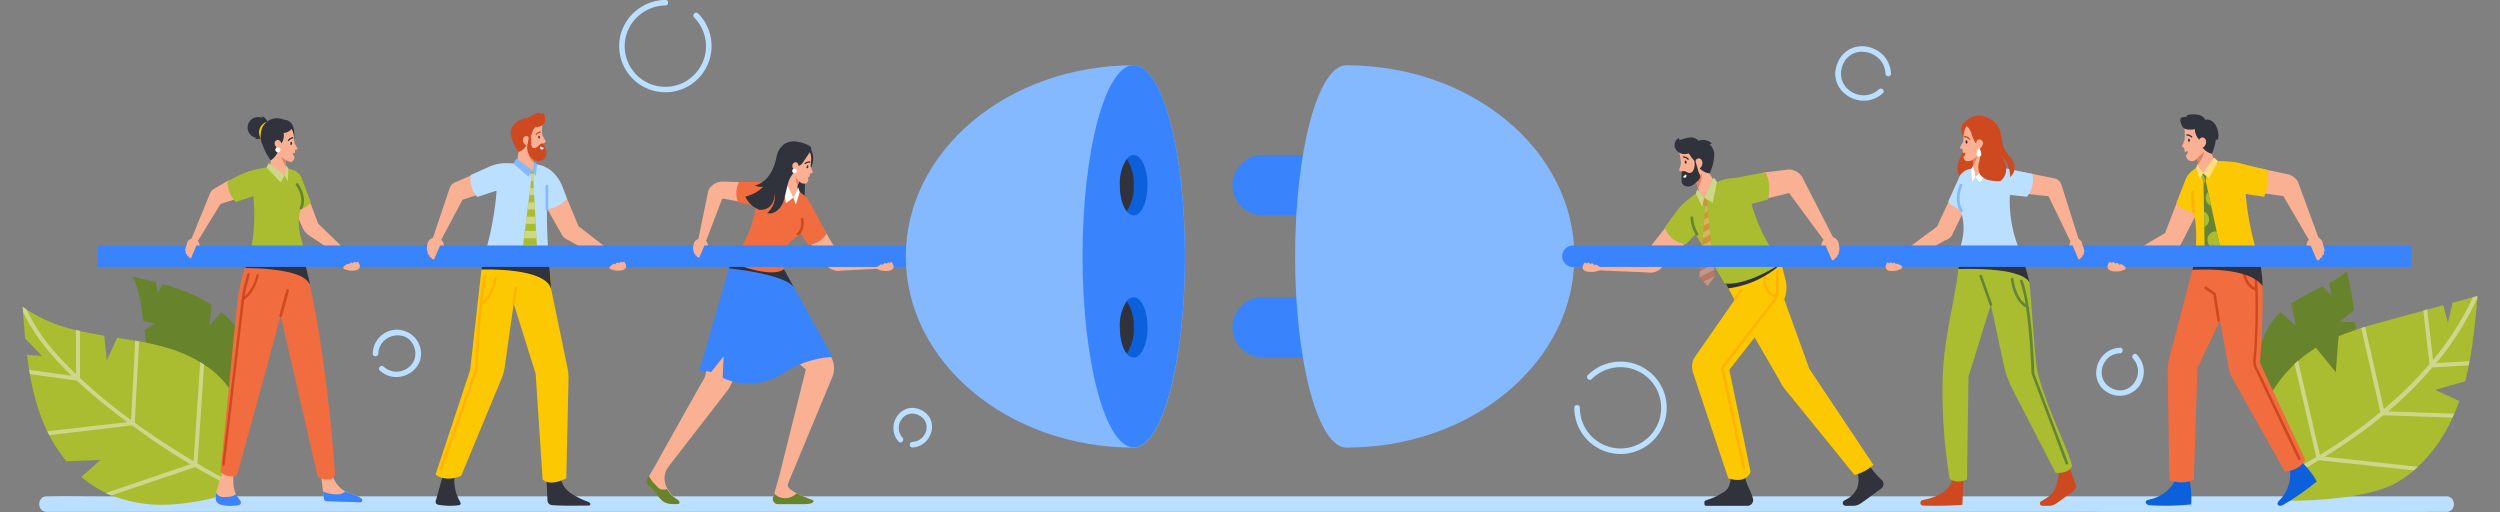
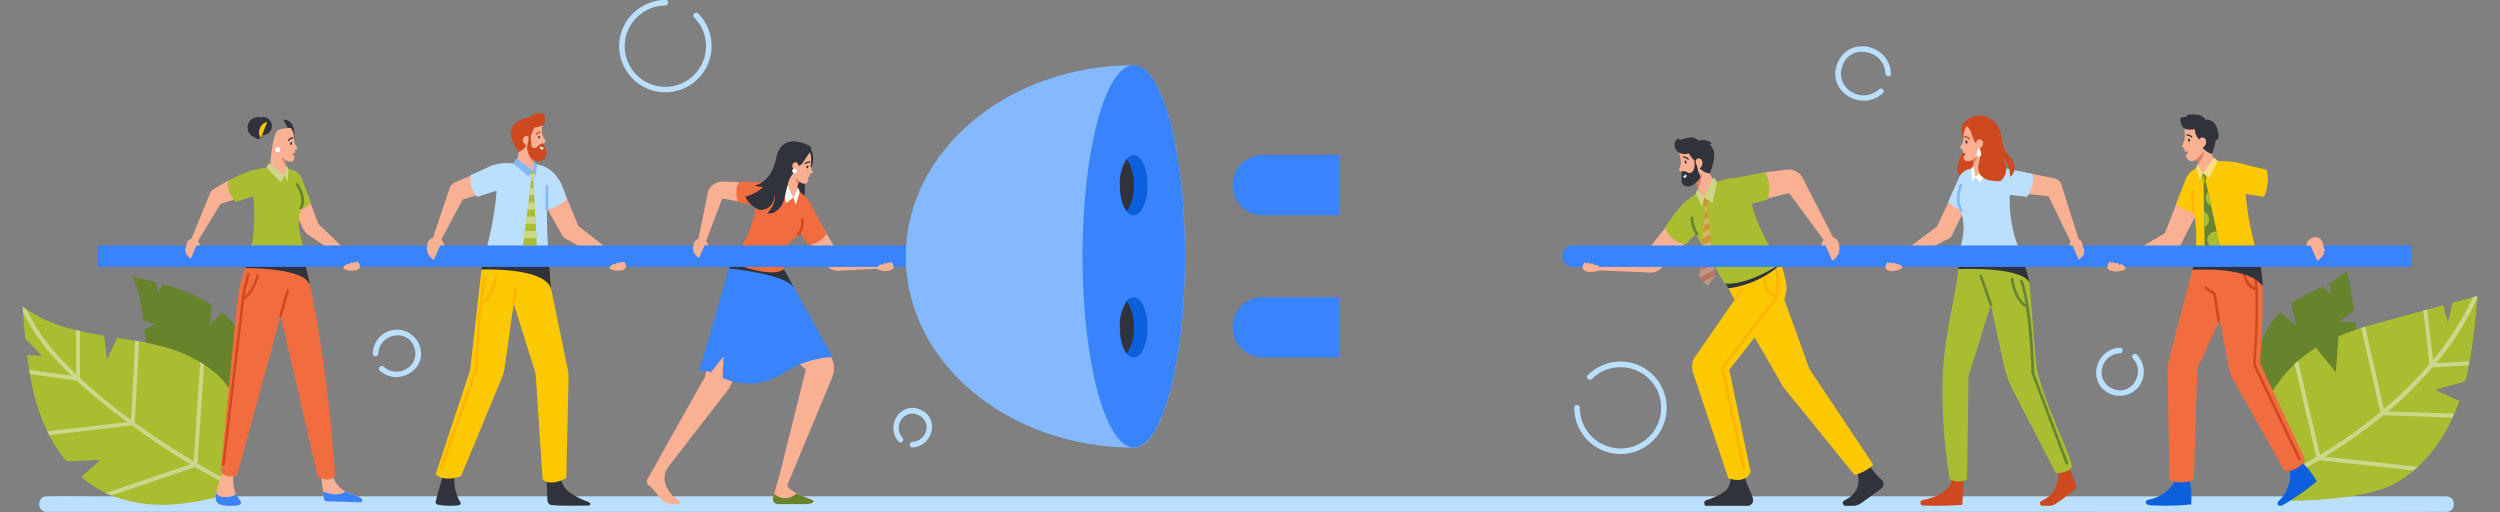
<svg xmlns="http://www.w3.org/2000/svg" id="Layer_1" data-name="Layer 1" viewBox="0 0 643.44 131.78">
  <rect x="0" y="0" width="643.44" height="131.78" fill="#808080" stroke="none" />
  <defs>
    <style>.cls-1{fill:#658436;}.cls-2{fill:#f16c3f;}.cls-3{fill:#aabc30;}.cls-4{fill:#bbdfff;}.cls-5{fill:#67832c;}.cls-6{fill:#ccd78c;}.cls-7{fill:#0c60dc;}.cls-8{fill:#cf4920;}.cls-9{fill:#30323c;}.cls-10{fill:#ffb304;}.cls-11{fill:#fab093;}.cls-12{fill:#e08162;}.cls-13{fill:#fbc802;}.cls-14{clip-path:url(#clip-path);}.cls-15{fill:#ffde82;}.cls-16{fill:#84b9ff;}.cls-17{fill:#fff;}.cls-18{opacity:0.5;}.cls-19{clip-path:url(#clip-path-2);}.cls-20{fill:#3983fd;}.cls-21{clip-path:url(#clip-path-3);}</style>
    <clipPath id="clip-path">
      <polygon class="cls-1" points="566.27 45.09 567.13 46.59 567.42 63.72 569.35 66.06 571.37 63.53 567.7 46.59 567.98 44.58 566.96 44.58 566.27 45.09" />
    </clipPath>
    <clipPath id="clip-path-2">
      <polygon class="cls-2" points="437.87 51.7 438.93 53.3 437.35 71.32 439.48 73.58 441.4 71.05 439.4 53.15 439.52 50.9 438.63 50.9 437.87 51.7" />
    </clipPath>
    <clipPath id="clip-path-3">
      <polygon class="cls-3" points="135.83 43.77 136.81 45.67 134.55 63.68 136.61 65.95 138.2 63.6 137.23 45.63 137.58 44.09 136.96 43.77 135.83 43.77" />
    </clipPath>
  </defs>
  <path class="cls-4" d="M629.68,131.74c-.18,0-.37,0-.55,0-4.2.1-100.19,0-104.39,0H12c-2.54,0-2.54-4,0-4h.55c4.2-.1,8.43,0,12.63,0H629.68C632.22,127.79,632.21,131.74,629.68,131.74Z" />
  <path class="cls-5" d="M605.89,79.86l-3.79,2.91,4.11.18a28.53,28.53,0,0,1-1.5,12.38,22,22,0,0,1-19.29,13.75c.31-2.07-.89-4.32-1.89-6.16a18.92,18.92,0,0,1,3.4-22.57l4,3.51-1.22-5.75a71.62,71.62,0,0,1,8.15-4.4L600,76.12l-.47-3.3a25,25,0,0,0,4.46-3A98.83,98.83,0,0,1,605.89,79.86Z" />
  <path class="cls-3" d="M637.62,76.28c0,.18,0,.37,0,.56-.51,5.44-1,10.84-2,16.14-.06.36-.13.71-.21,1.06-.26,1.37-.57,2.73-.92,4.09l-7.72,2.22,6.19,2.86h0c-.38,1.09-.8,2.18-1.27,3.26-.15.34-.3.69-.46,1a39.92,39.92,0,0,1-8.88,12.65c-.35.33-.7.63-1.06.94a29.68,29.68,0,0,1-4.6,3.23c-6.46,3.65-19.75,4.59-27.27,4.58l2-7.32-.48-.92-8.25-15.78.39-.85a35,35,0,0,1,7.51-10.32c.29-.28.59-.55.89-.81a32.52,32.52,0,0,1,3.09-2.38c.49-.34,1-.65,1.49-1l5.12,6.32.7-9.25c1.91-.8,3.87-1.5,5.86-2.13l1-.31c1.22-.37,2.44-.72,3.65-1.06l3.07-.85,8.26-2.24,1-.28,4.12-1.12,1.19,4.47,1.2-5.11,5.27-1.43Z" />
  <path class="cls-6" d="M629,91c-.64.83-1.3,1.65-2,2.45l8.53-.47c-.06.36-.13.71-.21,1.06l-9.25.51a100.51,100.51,0,0,1-11.45,11.34l17,.59c-.15.34-.3.69-.46,1l-17.73-.61a132.23,132.23,0,0,1-15.09,10.68l2.73.29,21.21,2.29c-.35.33-.7.63-1.06.94l-24.36-2.63c-1,.63-2.11,1.25-3.19,1.86-.75.42-1.51.85-2.27,1.26l-.48-.92c1.76-1,3.51-2,5.23-3q-1.71-7.35-3.41-14.69c-.72-3.09-1.44-6.2-2.17-9.29.29-.28.59-.55.89-.81l2.28,9.79c1.12,4.81,2.24,9.63,3.36,14.43a132.68,132.68,0,0,0,15.54-11q-1.75-7.72-3.52-15.45c-.46-2.07-.93-4.13-1.4-6.2l1-.31c.39,1.72.79,3.44,1.17,5.17q1.85,8,3.65,16a97.37,97.37,0,0,0,11.75-11.58l-1.59-13.78,1-.28c.49,4.32,1,8.64,1.5,13a74.67,74.67,0,0,0,10.28-16.15l1.1-.3c0,.18,0,.37,0,.56A73.28,73.28,0,0,1,629,91Z" />
  <path class="cls-7" d="M563.47,123.23a12.82,12.82,0,0,1-3.35-.53c-.77,2.92-3.87,5.27-6.84,5.84-.38.08-.84.18-1,.55a.7.7,0,0,0,.35.74,1.91,1.91,0,0,0,.85.21,63.29,63.29,0,0,0,10.48-.22A23.2,23.2,0,0,0,563.47,123.23Z" />
  <path class="cls-7" d="M592.18,118.68a12.79,12.79,0,0,1-3.08,1.42c1,2.86-.27,6.54-2.42,8.67-.27.27-.59.62-.48,1a.7.7,0,0,0,.7.42,2,2,0,0,0,.82-.3,63.84,63.84,0,0,0,8.57-6A22.83,22.83,0,0,0,592.18,118.68Z" />
  <path class="cls-2" d="M593.32,118.39a6.08,6.08,0,0,1-5.3,2.9L574.8,97.78a8.14,8.14,0,0,1-1-2.18l-4.9-26.25-2.85-2.1-.16-.58v0l-.36-1.26h15.36a4.36,4.36,0,0,1,.56,1.26l.06.19a32.06,32.06,0,0,1,.79,6.84c.29,8.35-.64,19.69-.64,19.69Z" />
  <path class="cls-2" d="M574.33,76.24l-8.77,18.52-.92,28.79a8.56,8.56,0,0,1-6.3,0l-.43-27.74a14.46,14.46,0,0,1,.5-4l5.87-22.4.72-2.78,0-.14.14-.51.71.65,0,0,.91.83,2,1.88Z" />
  <path class="cls-8" d="M592.08,117.86,581,94.73a3.59,3.59,0,0,1-.42-2.06,153.47,153.47,0,0,0,.5-18.07s0,0,0,0a.36.36,0,0,0,0-.18,63.14,63.14,0,0,0-.61-6.3.36.36,0,0,0-.4-.29.35.35,0,0,0-.29.4A56.46,56.46,0,0,1,580.4,74c-.83-.36-2.53-1.55-2.59-5.2a.34.34,0,0,0-.34-.34h0a.35.35,0,0,0-.34.35c.07,4.51,2.46,5.67,3.32,6a156.15,156.15,0,0,1-.5,17.82,4.19,4.19,0,0,0,.49,2.46l11,23.12a.33.33,0,0,0,.31.18.32.32,0,0,0,.16,0A.34.34,0,0,0,592.08,117.86Z" />
  <path class="cls-9" d="M582.33,73.67c-2.16-3.33-8.84-4.15-13.44-4.29-.83,0-1.59,0-2.25,0-1.44,0-2.36.07-2.36.07l.72-2.78,0-.14.14-.51.38-.61h15.36a4.36,4.36,0,0,1,.56,1.26l.06.19A32.06,32.06,0,0,1,582.33,73.67Z" />
  <path class="cls-8" d="M570.31,75.5l-2.43-1.7a.34.34,0,0,0-.48.09.35.35,0,0,0,.08.48l2.19,1.53,1,6.58a.35.35,0,0,0,.34.3h.05a.37.37,0,0,0,.3-.4Z" />
  <polygon class="cls-10" points="565.51 42.27 569.88 40.59 566.96 44.58 565.51 42.27" />
  <path class="cls-11" d="M565.27,39.45l.12.67.54,2.82h0l.31,1.64,4.45-1.47-1.42-3.51C568.78,36.66,565.27,39.45,565.27,39.45Z" />
  <path class="cls-12" d="M565.39,40.12l.4,2.12h0a8.6,8.6,0,0,0,1.57-3.37Z" />
  <path class="cls-11" d="M569.55,33.18a10.88,10.88,0,0,1-1.51,5c-.12.21-.34.33-.48.54h0L565.28,41a1.5,1.5,0,0,1-1.23.47,1.46,1.46,0,0,1-1-.44,2.48,2.48,0,0,1-.51-1,1.5,1.5,0,0,0,.53-.8c0-.11,0-.26-.05-.32a.2.2,0,0,0-.21,0,1.22,1.22,0,0,0-.19.12,1.83,1.83,0,0,1-.28.14L562.12,38l-.36-.11a.26.26,0,0,1-.15-.33l.65-1.54h0a15.14,15.14,0,0,0,0-2.63c0-.07,0-.13,0-.21a1.17,1.17,0,0,1,0-.76.53.53,0,0,1,1,.29A12.39,12.39,0,0,1,569.55,33.18Z" />
  <path class="cls-9" d="M570.87,35.75c0,.15-.14.32-.29.29a.29.29,0,0,1-.18-.18l-.07-.12a14.11,14.11,0,0,1-1,3.73l0,.05a.22.22,0,0,1,0,.07A4.22,4.22,0,0,1,566.92,38a1.64,1.64,0,0,0,.85-1.74,1.13,1.13,0,0,0-.38-.69.87.87,0,0,0-.78-.15.88.88,0,0,0-.58.55s0,0,0,0a4.36,4.36,0,0,1-1.16-2.78,4.58,4.58,0,0,1-.54.16l-.2,0-.15,0-.17,0-.33,0c-1.9.07-2.09-1.44-2.32-2.35a.66.66,0,0,1,.53-.81l.39-.06.77-.15a.19.19,0,0,1,0-.1.27.27,0,0,1,.16-.26.8.8,0,0,1,.31-.09,7.38,7.38,0,0,1,2.39,0,2.58,2.58,0,0,1,1.9,1.31,2.1,2.1,0,0,1,1.64.31,3.12,3.12,0,0,1,1.13,1.28,6.27,6.27,0,0,1,.52,1.64A3.71,3.71,0,0,1,570.87,35.75Z" />
  <path class="cls-9" d="M563.14,36.11c0,.23.14.41.27.4s.23-.2.22-.43-.14-.41-.27-.4S563.13,35.88,563.14,36.11Z" />
  <path class="cls-9" d="M562.88,34.56a2,2,0,0,1,1.32.56c.17.16-.09.39-.25.24a1.6,1.6,0,0,0-1.09-.45c-.23,0-.2-.35,0-.35Z" />
  <path class="cls-11" d="M566.27,53.17l-5.06,9.91s0,0,0,0a3.76,3.76,0,0,1-1.41,1l-12.54,4.46-1.62-1.76,11.56-6.76,4.38-11.25Z" />
-   <path class="cls-11" d="M596.85,61.53l-2.32.67-6.86-11.76-6.77-.9a28.56,28.56,0,0,0,.7-3.43,10.81,10.81,0,0,0,.09-2.78l7.18,1.54a4,4,0,0,1,2.57,1.92Z" />
  <path class="cls-13" d="M566.34,42.54l0,12.45c-4.61-.47-6.22-2.56-6.22-2.56l2.35-6.13a5.59,5.59,0,0,1,1.92-2.48l.7-.5.14-.1.2-.14.39-.24.47-.3h0Z" />
  <path class="cls-13" d="M581,65.41C568.1,68.49,565,66.5,565,66.5c.54-6.85.13-9.63-.55-12.36a14.67,14.67,0,0,1,.14-7.5l1.23-3.76c2.14-1.76,6.45-1.54,9.3-1.15h0l2.76.66a54.49,54.49,0,0,0,.11,7.54.31.31,0,0,1,0,.1A73.81,73.81,0,0,0,581,65.41Z" />
  <polygon class="cls-1" points="566.27 45.09 567.13 46.59 567.42 63.72 569.35 66.06 571.37 63.53 567.7 46.59 567.98 44.58 566.96 44.58 566.27 45.09" />
  <g class="cls-14">
    <path class="cls-3" d="M572.51,61.74a2.19,2.19,0,1,1-2.19-2.19A2.19,2.19,0,0,1,572.51,61.74Z" />
    <path class="cls-3" d="M568.57,56.49a2.19,2.19,0,1,1-2.19-2.2A2.19,2.19,0,0,1,568.57,56.49Z" />
    <path class="cls-3" d="M572.08,50.92a2.19,2.19,0,1,1-2.19-2.19A2.2,2.2,0,0,1,572.08,50.92Z" />
    <path class="cls-3" d="M567.46,46.42a2.19,2.19,0,1,1-2.19-2.19A2.19,2.19,0,0,1,567.46,46.42Z" />
  </g>
  <path class="cls-10" d="M564.57,54.79a.35.35,0,0,1-.35-.31,44.33,44.33,0,0,1-.23-5.14.35.35,0,0,1,.69,0,46.72,46.72,0,0,0,.23,5,.35.35,0,0,1-.31.38Z" />
  <path class="cls-13" d="M582.73,50.64,578,49.93l-2.22-.35-.66-7.85h0l2.76.66,5.55,1.32A11.39,11.39,0,0,1,582.73,50.64Z" />
  <path class="cls-11" d="M565.86,42.84l1.1,1.74,3.09-3.07S566.73,40.55,565.86,42.84Z" />
  <polygon class="cls-15" points="566.96 44.58 568.56 45.88 570.82 41.46 569.88 40.59 566.96 44.58" />
  <polygon class="cls-15" points="566.96 44.58 566.23 46.19 565.27 43.22 565.51 42.27 566.96 44.58" />
  <path class="cls-8" d="M506.53,31a1.9,1.9,0,0,0-1.59,1.47,4.7,4.7,0,0,0,.14,2.29,10.31,10.31,0,0,1,.46,2.26,8.86,8.86,0,0,1-1,3.54,5.93,5.93,0,0,0-.68,3.59,3.16,3.16,0,0,0,3.78,2.41c.48-.57.76-1.27,1.24-1.84a7.85,7.85,0,0,0,1.37-2,5.43,5.43,0,0,0,.15-3.43A16.69,16.69,0,0,0,509,36.12C508.2,34.45,507.36,32.71,506.53,31Z" />
  <path class="cls-11" d="M511.61,44.16c-.92,1.14-3.67.59-3.67.59l-.19-3.67a2.89,2.89,0,0,1-.73.35,2.07,2.07,0,0,1-1.16-.06,1.46,1.46,0,0,1-.51-.88s0-.08,0-.17l.18-.15a1.1,1.1,0,0,0,.29-.67.23.23,0,0,0-.07-.2.26.26,0,0,0-.21,0l-.33.12c-.06-.49-.13-1-.14-1.1l-.38-.06a.27.27,0,0,1-.22-.37l.81-1.45h0c.08-.54.07-1.83.2-2.35a4.23,4.23,0,0,1,.83-1.81c1,.14,3.16.19,3.78.92a4.47,4.47,0,0,1,.75,1.81A41.21,41.21,0,0,1,511.61,44.16Z" />
  <path class="cls-9" d="M505.88,36.57c0,.24.17.42.31.4s.23-.22.2-.46-.17-.42-.31-.4S505.85,36.33,505.88,36.57Z" />
  <path class="cls-8" d="M505.7,35a2,2,0,0,1,1.34.69c.16.17-.13.39-.28.22a1.69,1.69,0,0,0-1.11-.55c-.23,0-.18-.38.05-.36Z" />
  <polygon class="cls-12" points="507.75 41.08 508.94 40.18 507.85 42.87 507.75 41.08" />
  <path class="cls-8" d="M533.84,126.23c-1.69,1.25-3.12,2.31-4.66,3.39a3.19,3.19,0,0,1-1.8.56h-1.71a.63.63,0,0,1-.62-.76.59.59,0,0,1,.3-.42l1-.58a6.7,6.7,0,0,0,2.41-2.22h0c.61-1.59,1.65-4.61.94-6.16a21.84,21.84,0,0,1,2.27-1.26l.41.82,1.77,4.9h0A1.27,1.27,0,0,1,533.84,126.23Z" />
  <path class="cls-8" d="M505.34,123.25c-.09,2.08-.18,4.61-.27,6.68a92.33,92.33,0,0,1-10.13.19.7.7,0,0,1-.67-.82h0a.72.72,0,0,1,.58-.6c7.24-1.36,7.67-5.29,7.77-5.78h0A13,13,0,0,0,505.34,123.25Z" />
  <path class="cls-3" d="M533.33,120h0c-1.12,2.07-4.25,1.71-4.25,1.71l-11-21.29a26.84,26.84,0,0,1-2.39-6.69l-3.29-15.35-5.76,18.54-.38,26.46a4.69,4.69,0,0,1-1.77.53,4.22,4.22,0,0,1-2.7-.64A140.16,140.16,0,0,1,500,96.71c.44-10.71,3.69-21.87,4-27.62.12-2,.21-3.39.29-3.81h15.47s1.23,1.73,2.52,7.37c.36,1.56,1.5,20.65,2.09,23C527,105.82,532.38,115.65,533.33,120Z" />
  <path class="cls-1" d="M512.39,78.71a.34.34,0,0,1-.32-.23l-2.58-7.31a.35.35,0,0,1,.21-.44.34.34,0,0,1,.44.21l2.58,7.31a.35.35,0,0,1-.21.44A.25.25,0,0,1,512.39,78.71Z" />
  <path class="cls-9" d="M522.34,72.65c-2.49-4.17-18.29-3.39-18.29-3.39.12-2,.22-3.56.3-4h15.47S521.05,67,522.34,72.65Z" />
  <path class="cls-1" d="M532.29,119.11l-8.71-23c0-1.29-.59-17.5-3-23.9a.34.34,0,0,0-.44-.2.36.36,0,0,0-.21.45,31.69,31.69,0,0,1,1.38,5.79c-.88-.63-2.5-2.34-3.1-6.48a.34.34,0,1,0-.68.09c.76,5.34,3.19,6.93,3.92,7.29,1.12,7.49,1.41,16.91,1.42,17v0l8.75,23.16a.36.36,0,0,0,.33.23l.12,0A.33.33,0,0,0,532.29,119.11Z" />
  <path class="cls-11" d="M507.34,50.41l-5.07,10.37h0a3.49,3.49,0,0,1-1.41,1h0l-.08,0-12,6.73-1.61-1.76,11.36-8.42,4.4-9.42Z" />
  <path class="cls-4" d="M520.28,65.28c-13,5.16-16.39,0-16.39,0,2.14-4.93,1.61-8.85.6-11.39a6.21,6.21,0,0,1-3.06-2l2.61-5.8a3.4,3.4,0,0,1,1.07-1.66l.16-.13.12-.1a2.54,2.54,0,0,1,.83-.48c5.11-1.72,11.93,0,11.93,0C515.27,56.52,520.28,65.28,520.28,65.28Z" />
  <path class="cls-11" d="M518.15,43.78l10.67,2.14a2.37,2.37,0,0,1,1.72,1.57l4.71,14.9-2.23.06-5.76-11.93-11.53-1.26Z" />
  <path class="cls-16" d="M504.84,54.54a.32.32,0,0,1-.25-.12c-.08-.09-1.9-2.2-.24-6.84a.35.35,0,1,1,.65.24c-1.51,4.21.09,6.12.1,6.14a.35.35,0,0,1,0,.49A.33.33,0,0,1,504.84,54.54Z" />
  <path class="cls-4" d="M523.11,44.75a7.5,7.5,0,0,1-1.39,5.89L515,49.93l1.76-6.42Z" />
  <path class="cls-11" d="M507.87,43.34l.6,2.25L511.6,43A2.91,2.91,0,0,0,507.87,43.34Z" />
  <polygon class="cls-17" points="508.47 45.59 507.59 46.8 507.34 43.46 507.84 42.67 508.47 45.59" />
  <polygon class="cls-17" points="509.58 47.02 512.39 43.01 511.6 41.98 508.47 45.59 509.58 47.02" />
  <path class="cls-8" d="M515.07,40.12c.23.3,2.85,3.8-.18,6.48a8.13,8.13,0,0,1-2.36-.12,4.1,4.1,0,0,1-3-1.7,4.65,4.65,0,0,1-.12-3.23,4.57,4.57,0,0,0-.18-3,4.91,4.91,0,0,0,.74-.7,1.6,1.6,0,0,0,.4-.92,1,1,0,0,0-.4-.89.84.84,0,0,0-1,0,.87.87,0,0,0-.3.91c-.4-.23-.6-.88-.8-1.3a11.1,11.1,0,0,1-.46-1.3,4.43,4.43,0,0,0-.69-1.33,1.72,1.72,0,0,0-1.16-.75,3.41,3.41,0,0,1,1.67-2,4.59,4.59,0,0,1,2.58-.5,5.81,5.81,0,0,1,4.85,3.64c.6,1.58.49,3.37,1.22,4.89a15.83,15.83,0,0,0,1.61,2.3,4.53,4.53,0,0,1,1.05,2.56,3.25,3.25,0,0,1-1.2,2.4A7.17,7.17,0,0,0,515.07,40.12Z" />
  <path class="cls-17" d="M509.93,39.73a.59.59,0,0,1-.59.6.6.6,0,0,1-.6-.6c0-.33.27-1.51.6-1.51S509.93,39.4,509.93,39.73Z" />
  <polygon class="cls-1" points="436.84 48.68 441.06 45.69 438.63 50.9 436.84 48.68" />
  <path class="cls-11" d="M435.94,45l.21.67.91,2.79h0l.52,1.62L441.93,48,440,44.64C439.14,41.72,435.94,45,435.94,45Z" />
  <path class="cls-12" d="M436.15,45.68l.91,2.79h0a8.9,8.9,0,0,0,1-4.07Z" />
  <path class="cls-11" d="M432.42,44.05l.37.06c0,.1,0,.26.06.4a2.17,2.17,0,0,0,0,.25,3.54,3.54,0,0,0,.12.6c0,.14.07.25.09.33l0,.09a1.89,1.89,0,0,0,1.25,1.36,2.65,2.65,0,0,0,2.39-.65,4.12,4.12,0,0,0,1.32-2.09l.21-.38h0c.11-.21.22-.43.31-.65a10.8,10.8,0,0,0,.87-5.08,12.31,12.31,0,0,0-6.37.32.53.53,0,0,0-1-.15,1.16,1.16,0,0,0,.12.74,1.46,1.46,0,0,1,.07.19,16.23,16.23,0,0,1,.4,2.75h0l-.45,1.6A.25.25,0,0,0,432.42,44.05Z" />
  <path class="cls-9" d="M441.21,39.7A11.87,11.87,0,0,1,440,44.64a4.16,4.16,0,0,1-2.53-1.31,1.67,1.67,0,0,0,.62-1.83,1.15,1.15,0,0,0-.47-.63.88.88,0,0,0-.79,0,.91.91,0,0,0-.5.61,4.07,4.07,0,0,1-1.22-1.33,7.44,7.44,0,0,0-.47-.65,6.61,6.61,0,0,1-.89.15h-.49a3.27,3.27,0,0,1-.92-.28A2.35,2.35,0,0,1,431,37.48a2,2,0,0,1,.32-1.27,1.79,1.79,0,0,1,.77-.67.68.68,0,0,0,.26.48l.92-.26a7.49,7.49,0,0,1,2.14-.4,3.17,3.17,0,0,1,1.78.86,3.22,3.22,0,0,1,3.25.59s.1.09.09.15a.15.15,0,0,1-.13.09l-.43.07a2.13,2.13,0,0,1,.33.34A3.48,3.48,0,0,1,441.21,39.7Z" />
  <path class="cls-9" d="M433.6,41.77c0,.23.19.39.32.36s.2-.22.16-.45-.19-.38-.32-.36S433.56,41.55,433.6,41.77Z" />
  <path class="cls-9" d="M437.58,45.67c-.2.7-1.24,1.48-1.83,1.91a2.21,2.21,0,0,1-2.06.29,1.48,1.48,0,0,1-.76-.7,2.44,2.44,0,0,1-.14-.89c0-.74,0-1.44,0-2.17a1.92,1.92,0,0,1,1.51.24,1,1,0,0,0,1.35-.24h0a2.7,2.7,0,0,0,.47-1.33,5.08,5.08,0,0,0-.36-2.5,1.15,1.15,0,0,1,.84-.41,2.86,2.86,0,0,0-.11,2c.16.66.43,1.3.55,2S437.77,45,437.58,45.67Z" />
  <path class="cls-9" d="M433.35,40.23a2,2,0,0,1,1.28.64c.15.17-.12.38-.27.22a1.63,1.63,0,0,0-1.05-.52.17.17,0,0,1,0-.34Z" />
  <path class="cls-17" d="M433.16,45.42c.1,0,.19,0,.28-.13s.15-.19.24-.27a.24.24,0,0,1,.31,0,.3.3,0,0,1,.06.28.55.55,0,0,1-.39.47A.51.51,0,0,1,433.16,45.42Z" />
  <path class="cls-9" d="M484.18,125.74c-1.91,1.4-3.51,2.6-5.24,3.8a3.49,3.49,0,0,1-2,.64H475a.71.71,0,0,1-.7-.85h0a.7.7,0,0,1,.34-.48l1.12-.65a6.15,6.15,0,0,0,2.19-2.5h0a6.22,6.22,0,0,0-.36-5.14,32.43,32.43,0,0,1,2.94-1.64,21.72,21.72,0,0,0,3.78,4.61A1.44,1.44,0,0,1,484.18,125.74Z" />
  <path class="cls-9" d="M449.93,130.18H439.1a.39.39,0,0,1-.39-.35,1.63,1.63,0,0,1,0-.8,1.72,1.72,0,0,1,.6-.35,16.75,16.75,0,0,0,4.46-2.11c1.63-1.13,1.57-2.78,1.9-4.73a33.57,33.57,0,0,1,3.47.28c-.09,2.06,1.52,4.13,2,6.14A1.48,1.48,0,0,1,449.93,130.18Z" />
  <path class="cls-13" d="M482.16,119.64a11,11,0,0,1-4.86,2.59l-17.95-22.14a8.3,8.3,0,0,1-1.21-1.94l-6.53-11.3-5.56-10.38-1.22-2.27-1.24-2.31,8-1.25,4.24-.66.84,0,9,24.93Z" />
  <path class="cls-13" d="M459.8,73.91a8.13,8.13,0,0,1-3.09,6.45l-5.1,6.49-6.53,8.32,5.47,26.26s-.84,3.23-5.73,1.67l-9-26.95a5.43,5.43,0,0,1,.06-3.77L449.2,73.22l2.39-2.58,6.88-2.84L459.54,72A8.24,8.24,0,0,1,459.8,73.91Z" />
  <path class="cls-10" d="M443.69,94.73l12.36-16a5.68,5.68,0,0,0,1.51-2.46v0a5.71,5.71,0,0,0,.23-1.59V69.86a.34.34,0,0,0-.34-.34.35.35,0,0,0-.35.34v4.77a4.79,4.79,0,0,1-.14,1.13,2.26,2.26,0,0,1-1.34-.64,4.66,4.66,0,0,1-1.05-3.58.35.35,0,0,0-.34-.35h0a.35.35,0,0,0-.35.34,5.3,5.3,0,0,0,1.27,4.09,3,3,0,0,0,1.61.81,4.9,4.9,0,0,1-1.19,1.77L442.88,94.54l5.61,26a.33.33,0,0,0,.32.22.25.25,0,0,0,.12,0,.35.35,0,0,0,.21-.44Z" />
  <path class="cls-10" d="M446.53,77.24a.35.35,0,0,1-.14-.06.3.3,0,0,1-.08-.42L448,74.41a.29.29,0,0,1,.42-.07.31.31,0,0,1,.08.42l-1.66,2.35A.31.31,0,0,1,446.53,77.24Z" />
  <path class="cls-9" d="M458.47,67.8A16.9,16.9,0,0,1,455.83,70a24.71,24.71,0,0,1-7.95,3.62,26.56,26.56,0,0,1-3.05.6l-1.24-2.31,8-1.25Z" />
  <path class="cls-11" d="M472.26,62l-2.36.48-9.42-12.79-7.86,1.91-.81-3.27a3.22,3.22,0,0,1,2.74-4l5.67-.69A4,4,0,0,1,464.06,46Z" />
  <path class="cls-11" d="M435.07,61.27l-7.37,7.6a4,4,0,0,1-3.2,1.3h-.05l-.46-.06-14.07-.59.06-2.68,13.44-1.66,5.53-7Z" />
  <path class="cls-3" d="M458.47,67.8c-10,6.32-14.61,5.12-14.61,5.12L436.4,60.27l-2.49,2.6a6.56,6.56,0,0,1-5.44-4.36L431.8,54a13.5,13.5,0,0,1,3.29-3.05,23.51,23.51,0,0,1,8.26-4.63,14.51,14.51,0,0,1,3.46-.54l7.46-1.44s1.8,2.14.77,7l-4.23,1.15A45.1,45.1,0,0,0,458.47,67.8Z" />
  <g class="cls-18">
    <polygon class="cls-2" points="437.87 51.7 438.93 53.3 437.35 71.32 439.48 73.58 441.4 71.05 439.4 53.15 439.52 50.9 438.63 50.9 437.87 51.7" />
    <g class="cls-19">
      <path class="cls-11" d="M436.82,55.75l6.27-3.19c.79-.4.09-1.59-.7-1.19l-6.27,3.19C435.33,55,436,56.15,436.82,55.75Z" />
      <path class="cls-11" d="M442.39,54.56l-6.27,3.18c-.79.41-.09,1.6.7,1.2l6.27-3.19C443.88,55.35,443.18,54.15,442.39,54.56Z" />
      <path class="cls-11" d="M442.39,57.74l-6.27,3.19c-.79.41-.09,1.6.7,1.2l6.27-3.19C443.88,58.54,443.18,57.34,442.39,57.74Z" />
      <path class="cls-11" d="M442.39,60.93l-6.27,3.19c-.79.4-.09,1.6.7,1.19l6.27-3.18C443.88,61.72,443.18,60.53,442.39,60.93Z" />
      <path class="cls-11" d="M442.39,64.12l-6.27,3.19c-.79.4-.09,1.6.7,1.19l6.27-3.19C443.88,64.91,443.18,63.72,442.39,64.12Z" />
      <path class="cls-11" d="M442.39,67.31l-6.27,3.19c-.79.4-.09,1.59.7,1.19l6.27-3.19C443.88,68.1,443.18,66.91,442.39,67.31Z" />
      <path class="cls-11" d="M442.39,70.5l-6.27,3.18c-.79.41-.09,1.6.7,1.2l6.27-3.19C443.88,71.29,443.18,70.09,442.39,70.5Z" />
    </g>
  </g>
  <path class="cls-11" d="M440.36,47.19l-1.73,3.71-1.3-1.61h0a0,0,0,0,1,0,0A4.33,4.33,0,0,1,440.36,47.19Z" />
  <path class="cls-1" d="M436.77,60.62a.35.35,0,0,1-.27-.14,8.65,8.65,0,0,1-1.4-4.41.35.35,0,0,1,.32-.37.35.35,0,0,1,.37.32,8.07,8.07,0,0,0,1.26,4,.36.36,0,0,1-.07.49A.38.38,0,0,1,436.77,60.62Z" />
  <polygon class="cls-6" points="441.06 45.69 438.63 50.9 440.79 52.2 441.93 46.79 441.06 45.69" />
  <polygon class="cls-6" points="436.47 49.87 438.07 53.15 438.63 50.9 436.84 48.68 436.47 49.87" />
  <path class="cls-20" d="M325,39.88a7.77,7.77,0,0,0-7.78,7.77h0A7.77,7.77,0,0,0,325,55.42h19.6V39.88Z" />
  <path class="cls-20" d="M325,76.47a7.77,7.77,0,0,0-7.78,7.77h0A7.78,7.78,0,0,0,325,92h19.6V76.47Z" />
-   <path class="cls-16" d="M333.33,66c0-27.17,5.91-49.2,13.18-49.2,32.42,0,58.7,22,58.7,49.2s-26.28,49.2-58.7,49.2C339.24,115.15,333.33,93.12,333.33,66Z" />
  <path class="cls-20" d="M405,63.18a2.77,2.77,0,1,0,0,5.53H620.61V63.18Z" />
  <path class="cls-11" d="M473.19,64.86h0a.61.61,0,0,1-.41.9.48.48,0,0,1-.5.64.63.63,0,0,1-.78.56c-.55-1.25-1.65-3.79-1.65-3.78h-1.1a4.38,4.38,0,0,1,.23-.88v0A2.46,2.46,0,0,1,471.51,61a2.13,2.13,0,0,1,1.74,1.67c0,.14.05.28.07.42C473.6,64.62,473.28,64.83,473.19,64.86Z" />
  <path class="cls-11" d="M410.72,68.08c.18,0,.83.51.83.51.39.29.61.61.2.91a4.89,4.89,0,0,1-2.51.48,3.14,3.14,0,0,1-1.06-.17,1.39,1.39,0,0,1-.79-.61,1.23,1.23,0,0,1,.08-1,2.67,2.67,0,0,1,.22-.45l.05-.07,0,0s0,0,0,0,.4-.3.7.24c0,0,.28-.83.87.12,0,0,.41-.74,1.09.3a.33.33,0,0,1,.27-.16Z" />
  <path class="cls-11" d="M488.38,67.9c.15,0,.79.39.79.39.38.24.6.51.25.81a4.42,4.42,0,0,1-2.22.65,2.88,2.88,0,0,1-1-.07,1.3,1.3,0,0,1-.77-.48,1.13,1.13,0,0,1,0-1,2.41,2.41,0,0,1,.16-.42.28.28,0,0,1,0-.07.08.08,0,0,0,0,0l0,0c.11-.15.33-.3.66.16,0,0,.17-.77.79,0,0,0,.3-.7,1,.18a.29.29,0,0,1,.22-.17Z" />
  <path class="cls-11" d="M536.27,65.07h0a.48.48,0,0,1-.32.71.38.38,0,0,1-.4.5.5.5,0,0,1-.61.45c-.43-1-1.48-3.55-1.49-3.55h-.86a4.23,4.23,0,0,1,.18-.7h0a1.92,1.92,0,0,1,2-1h0a1.39,1.39,0,0,1,1.06,1l.63,2C536.46,65,536.32,65.06,536.27,65.07Z" />
  <path class="cls-11" d="M598.05,64.89h0a.61.61,0,0,1-.41.9.49.49,0,0,1-.51.64.63.63,0,0,1-.78.56c-.55-1.25-1.64-3.78-1.65-3.78h-1.09a4.63,4.63,0,0,1,.22-.89h0v0a2.46,2.46,0,0,1,2.55-1.24h0a1.79,1.79,0,0,1,1.36,1.27l.55,1.87C598.29,64.77,598.11,64.87,598.05,64.89Z" />
  <path class="cls-11" d="M545.82,67.94c.18,0,.83.51.83.52.4.29.61.61.2.91a4.87,4.87,0,0,1-2.51.48,3.46,3.46,0,0,1-1.06-.17,1.42,1.42,0,0,1-.79-.61,1.23,1.23,0,0,1,.08-1,2.67,2.67,0,0,1,.22-.45l.05-.07,0,0,0,0c.14-.15.4-.29.71.25,0,0,.27-.83.86.12,0,0,.41-.74,1.09.3a.36.36,0,0,1,.27-.17Z" />
  <path class="cls-5" d="M62.54,86.79,59.8,105.23a29.31,29.31,0,0,1-5,.19l-.88-.07-.48,0a17.42,17.42,0,0,1-9.81-4.22,16.09,16.09,0,0,1-3.45-4.69,23.23,23.23,0,0,1-1-2.34c-.12-.33-.23-.67-.34-1a40.89,40.89,0,0,1-1.46-6.63c-.07-.52-.14-1-.2-1.53l2.8-1.63-3.09-.69c-.48-3.93-1-7.67-2.69-11.41,2,.46,4,.93,6,1.45l.31,2.81,1.44-2.34a57.2,57.2,0,0,1,7.45,2.62,35.09,35.09,0,0,1,5.08,2.74l-.57,5.29L57,80.34a23.3,23.3,0,0,1,4.65,5.06C62,85.85,62.27,86.31,62.54,86.79Z" />
  <path class="cls-3" d="M60.78,103.08l-.26,1.68-2.86,18.37-.17,1.1L57,127.58a58.15,58.15,0,0,1-13.84,2.31,35.53,35.53,0,0,1-14.52-2.42c-.48-.2-.95-.4-1.42-.63h0c-.65-.3-1.28-.63-1.9-1a27.25,27.25,0,0,1-4.35-3.1l4.86-4.37-8.74.36A38.56,38.56,0,0,1,12.67,112c-.18-.33-.34-.66-.5-1a47,47,0,0,1-2.27-5.63,62.41,62.41,0,0,1-2.21-9.06c-.07-.35-.13-.72-.19-1.08-.21-1.3-.39-2.6-.55-3.91l3.9.32L6.5,87.16h0c-.23-2.31-.41-4.61-.58-6.88,0-.44-.07-.88-.1-1.31.31.23.63.46,1,.68a38.8,38.8,0,0,0,12.68,5.28l1.05.26c1.3.3,2.61.56,3.91.8l2.37.41.67,6.27,2.68-5.73c1.41.23,2.82.45,4.23.71l.34,0,1,.19a67.32,67.32,0,0,1,8.32,2,36.77,36.77,0,0,1,7.41,3.33c.34.2.68.41,1,.63a23,23,0,0,1,7.44,7.59C60.24,102,60.52,102.53,60.78,103.08Z" />
  <path class="cls-6" d="M57.66,123.13l-.17,1.1c-2.46-1.29-4.88-2.65-7.28-4l-3.36,1.14-18.24,6.15c-.48-.2-.95-.4-1.42-.63L49,119.48q-7.74-4.61-15-10L12.67,112c-.18-.33-.34-.66-.5-1l20.58-2.35c-2.33-1.73-4.62-3.53-6.87-5.37-2.07-1.7-4.13-3.47-6.13-5.31L7.69,96.28c-.07-.35-.13-.72-.19-1.08l10.93,1.51c-5-4.81-9.55-10.17-12.51-16.44,0-.44-.07-.88-.1-1.31.31.23.63.46,1,.68a50,50,0,0,0,9,12.86q1.82,1.94,3.73,3.78V84.92l1.05.26V97.29a137.73,137.73,0,0,0,13.13,10.8q.51-9.61,1-19.22l.06-1.18,1,.19c-.06,1.31-.13,2.61-.2,3.92l-.9,17c3.19,2.3,6.45,4.48,9.72,6.57q2.68,1.71,5.43,3.33c.07-1.16.15-2.32.23-3.48l.72-11c.25-3.66.49-7.33.73-11,.34.2.68.41,1,.63-.23,3.52-.47,7-.7,10.56q-.49,7.44-1,14.88C53.06,120.63,55.35,121.91,57.66,123.13Z" />
  <path class="cls-9" d="M208.68,38.41a4.78,4.78,0,0,1,.42,3.74c-.29,1.26-1.32,2.43-1.67,3.67-.49,1.72-.09,3.54-.52,5.27a6.46,6.46,0,0,1-3,4.35c-.62-3.14-1.17-6.16-.65-9.29A10.89,10.89,0,0,1,208.68,38.41Z" />
  <polygon class="cls-8" points="205.48 48.3 202.18 46.67 204.19 50.85 205.48 48.3" />
  <path class="cls-11" d="M201.79,49c.7,1.19,2.19.65,3.54.9,0-.5-.12-1-.11-1.55a3.12,3.12,0,0,1,.05-.44,2.11,2.11,0,0,1,.09-.36,6.22,6.22,0,0,1,.38-.83,2.76,2.76,0,0,0,.61.42,2,2,0,0,0,1.07.1,1.3,1.3,0,0,0,.59-.73l.09-.27h0c-.08-.11-.53-.81.16-.59h0c.13-.46.28-.95.3-1.08h.36a.25.25,0,0,0,.25-.31l-.54-1.43h0c0-.5.19-1.68.14-2.18a3.71,3.71,0,0,0-.51-1.76c-.89,0-2.91-.27-3.58.32a4.15,4.15,0,0,0-.93,1.55A38.17,38.17,0,0,0,201.79,49Z" />
  <path class="cls-12" d="M205.27,47.92c0,.14,0-.16,0,0l-.57-2.37,1,1.18a6.22,6.22,0,0,0-.38.83A2.11,2.11,0,0,0,205.27,47.92Z" />
  <path class="cls-9" d="M208.05,43c-.06.22-.21.36-.34.33s-.17-.24-.11-.45.2-.36.33-.33S208.11,42.76,208.05,43Z" />
  <path class="cls-9" d="M208.43,41.53a2,2,0,0,0-1.32.45c-.16.13.07.37.24.24a1.55,1.55,0,0,1,1.08-.35c.21,0,.22-.32,0-.34Z" />
  <path class="cls-11" d="M195.66,77.05l-2.16,6.29-5,14.73,0,.08a9.88,9.88,0,0,1-1,2l-15.48,20,0,0a5,5,0,0,0-.2,5.65,1,1,0,0,0,.08.14,9,9,0,0,0,1,1.43c.49.57,1.51,1.14,1.94,1.56a.47.47,0,0,1-.3.82c-.61,0-1.28,0-1.28,0a4.88,4.88,0,0,1-2.26-.56c-1.54-1.07-2.27-3-4-4.26a1.29,1.29,0,0,1-.31-1.74h0l.28-.49.16-.27,1.9-3.28C171.05,115.38,181.45,97,181.45,97s.13-.57.34-1.52c1.09-4.89,4.45-20,4.81-21.69l0-.1.08,0,.46.17Z" />
  <path class="cls-11" d="M202.76,124.63c-.28.74.88,1.59,2.3,2.33a33.41,33.41,0,0,0,4.24,1.77s.86,1-2.65,1h-6.39a1.34,1.34,0,0,1-1.32-1.62l.32-1.11.13-.41,1.16-4,6.86-27.5-1.59-1.34-11.17-9.45-1.15-1-3.25-3a8.12,8.12,0,0,1-3.09-6.44c0-.27,0-.54,0-.8a7.76,7.76,0,0,1,.21-1.17l.73-2.8.35-1.35L198.8,68l1.76,3.66,1,2,11.48,17a5.73,5.73,0,0,1,.87,1.23,6,6,0,0,1,.29,5.2L203,124l-.1.27A1.58,1.58,0,0,0,202.76,124.63Z" />
  <path class="cls-20" d="M213.78,91.9a25.59,25.59,0,0,0-11.52,3.74c-.6.37-1.21.74-1.84,1.09h0l-.36.2-.14.07a15.93,15.93,0,0,1-13.93.25l0,0,.25-5.54L183,95.8a6.77,6.77,0,0,0-2.67-.36A.32.32,0,0,1,180,95c1.07-2.76,5.27-18.1,7.63-25.91.17-.58.33-1.13.47-1.64,0,0,7.26-1.37,12.79.34l1.56,2.81h0l1.92,3.44a1.74,1.74,0,0,1,.1.19l9.56,17.17A.31.31,0,0,1,213.78,91.9Z" />
  <path class="cls-9" d="M204.39,74.06c-2.16-3.53-16.41-4.92-16.74-5,.17-.58.33-1.13.47-1.64,0,0,7.26-1.37,12.79.34l1.56,2.81h0Z" />
  <path class="cls-11" d="M206.07,59.25l6.73,9.16a4,4,0,0,0,3.2,1.3h.05l.46-.06,11.76-.59-.06-2.21-12.49-1.68-5.88-9.88Z" />
  <path class="cls-11" d="M179.65,62l1.89.48,4.36-11.4,7.86,1.44L194.91,47l-8.77-.26a4,4,0,0,0-3.84,2.33Z" />
  <path class="cls-2" d="M212.73,60.14A6,6,0,0,1,208.11,63L206,60.16c-.71.63-1.52,1.16-2.24,1.77-2.39,2-2,4.25-2,7.38h0c-3.66,2.54-13.62-1.86-13.62-1.86a29.76,29.76,0,0,0,6.42-14.36L189.93,52a6.42,6.42,0,0,1,.27-5.16h6.87a15.72,15.72,0,0,1,8.76,2.55,9.71,9.71,0,0,1,3.28,3.93Z" />
  <path class="cls-8" d="M205.37,60.59a.44.44,0,0,0,.15-.05c.07,0,1.72-1,1.28-4.2a.35.35,0,0,0-.69.09c.38,2.72-.92,3.5-.93,3.51a.34.34,0,0,0-.13.47A.36.36,0,0,0,205.37,60.59Z" />
  <path class="cls-11" d="M205.22,49l-1,1.82L202,47.61A3,3,0,0,1,205.22,49Z" />
  <polygon class="cls-17" points="202.18 46.67 204.19 50.85 202.29 52.29 201.3 47.41 202.18 46.67" />
  <polygon class="cls-17" points="204.19 50.85 204.82 52.7 205.83 49.43 205.48 48.3 204.19 50.85" />
  <path class="cls-9" d="M191.83,50.59a6.1,6.1,0,0,0,3,3.11l.6.31c4,.16,4-4,3.95-4.31a5.56,5.56,0,0,1-1.95,5.13,2.83,2.83,0,0,0,1.63-.07,4.9,4.9,0,0,0,2.62-3.08c.45-1.27.61-2.62,1-3.91a7.07,7.07,0,0,1,2-3.72,5.36,5.36,0,0,1-.5-.61,1.22,1.22,0,0,1-.2-1.09.87.87,0,0,1,.88-.58.75.75,0,0,1,.59.89c.54,0,.95-.47,1.26-.93l1.79-2.66a1.36,1.36,0,0,0,.31-.84c0-.46-.51-.74-.94-.93a9.61,9.61,0,0,0-3.09-.89,4.55,4.55,0,0,0-3.07.77,5.4,5.4,0,0,0-1.83,3.07c0,.18-.09.37-.14.55v0c0,.06-.05.27-.13.6-.36,1.52-1.65,5.39-5.31,6.35a4,4,0,0,0,2.16.32A9.76,9.76,0,0,1,191.83,50.59Z" />
  <path class="cls-17" d="M203.89,44a.57.57,0,0,0,.57.56.57.57,0,1,0,0-1.13A.57.57,0,0,0,203.89,44Z" />
  <path class="cls-5" d="M206.65,129.76h-6.39a1.34,1.34,0,0,1-1.32-1.62l.32-1.11a4,4,0,0,0,2.23,1.15,4.06,4.06,0,0,0,3-.76,4.5,4.5,0,0,0,.52-.46,33.41,33.41,0,0,0,4.24,1.77S210.16,129.76,206.65,129.76Z" />
-   <path class="cls-5" d="M174.4,129.74c-.61,0-1.28,0-1.28,0a4.88,4.88,0,0,1-2.26-.56c-1.54-1.07-2.27-3-4-4.26a1.29,1.29,0,0,1-.31-1.74h0l.28-.49.16-.27,0,0a7,7,0,0,0,1.37,2c.58.56,1.09,1.4,1.88,1.54a3.43,3.43,0,0,0,1.46-.08,9,9,0,0,0,1,1.43c.49.57,1.51,1.14,1.94,1.56A.47.47,0,0,1,174.4,129.74Z" />
  <polygon class="cls-20" points="137.69 41.58 132.94 40.79 136.96 43.77 137.69 41.58" />
  <path class="cls-11" d="M137.46,38.28v4.39l-4.52,0,.64-4.44C134,35.61,137.46,38.28,137.46,38.28Z" />
  <path class="cls-12" d="M137.46,39.8v2c-1.34-.7-1.7-3-1.7-3Z" />
  <path class="cls-11" d="M132.77,33.23a9.7,9.7,0,0,0,2.45,5.18c.83,1.66,2.64,2.54,3.8,1.91s1-1.89.86-3.4l.49-.33a.18.18,0,0,0,.06-.24l-.85-1.57h0a9.43,9.43,0,0,1-.07-1.89c0-.28.14-.62,0-.88a.48.48,0,0,0-.9.33A11.41,11.41,0,0,0,132.77,33.23Z" />
  <path class="cls-8" d="M139.79,32.1a3,3,0,0,1-1.79.62c-.5,0-.76.73-.95,1.2a4.52,4.52,0,0,1-.87,1.59.79.79,0,0,0-1.27-.28,1,1,0,0,0-.3.67,1.53,1.53,0,0,0,.89,1.54,3.81,3.81,0,0,1-2,1.66,11,11,0,0,1-2-4.27,3.18,3.18,0,0,1,.38-2.19,5.1,5.1,0,0,1,4-2.29c.85-.58,3-1.91,3.1-1l.6-.13a.48.48,0,0,1,.59.4C140.28,30.52,140.4,31.59,139.79,32.1Z" />
  <path class="cls-9" d="M138.52,35.32c0,.2.12.36.24.35s.2-.18.19-.38-.12-.36-.24-.35S138.51,35.11,138.52,35.32Z" />
  <path class="cls-8" d="M139.88,36.92a11.11,11.11,0,0,1,.67,1.77,2.56,2.56,0,0,1,0,1.45,2.11,2.11,0,0,1-1.65,1.3,2.47,2.47,0,0,1-2-.65,4.49,4.49,0,0,1-1.21-2.33c-.14-1.34.63-2.71.34-4a.51.51,0,0,0,.57-.18c.06.87.07,1.73.12,2.6A1.36,1.36,0,0,0,137.1,38a1,1,0,0,0,1-.08,7.43,7.43,0,0,0,.79-.68A1.37,1.37,0,0,1,139.88,36.92Z" />
  <path class="cls-8" d="M139,33.84a1.79,1.79,0,0,0-1.13.7c-.13.17.14.34.27.18a1.52,1.52,0,0,1,.93-.57c.21,0,.14-.35-.07-.31Z" />
  <path class="cls-17" d="M139.92,38a.71.71,0,0,1-.45-.11l-.18-.13a.28.28,0,0,0-.22,0A.26.26,0,0,0,139,38a.52.52,0,0,0,.52.49A.48.48,0,0,0,139.92,38Z" />
  <path class="cls-9" d="M117.37,120.65a10.65,10.65,0,0,0,1,8.39c.15.26.3.6.1.82a.78.78,0,0,1-.47.18,17,17,0,0,1-5-.1,1.18,1.18,0,0,1-.78-.35,1.08,1.08,0,0,1,0-.88l2.37-8.49A8,8,0,0,1,117.37,120.65Z" />
  <path class="cls-9" d="M151.85,130a.52.52,0,0,1-.42.12c-3.09,0-6.34.12-9.42-.12a1.25,1.25,0,0,1-1.11-1.25v0l-.25-6.08h3.55a6.46,6.46,0,0,0,2.51,4.15,21.64,21.64,0,0,0,4.66,2.34,1.16,1.16,0,0,1,.47.32A.44.44,0,0,1,151.85,130Z" />
  <path class="cls-13" d="M145.75,123.1c-4.6,2.3-6.1.27-6.1.27l-1.79-27.22-5.65-18L129.88,94.6a11.07,11.07,0,0,1-.72,2.65L118.68,122.5c-4.46,1.76-6.56-.41-6.56-.41L121,95.25l2.91-25.86.9-4h16.36l.75,9.32,4.18,20.2a11.27,11.27,0,0,1,.23,2.46Z" />
  <path class="cls-9" d="M141.89,74.69v0c-.89-6-18-5.32-18-5.32l.9-4h16.36Z" />
  <path class="cls-10" d="M127.58,71.33a.35.35,0,0,0-.4.28,9.65,9.65,0,0,1-3,6,60.63,60.63,0,0,1,1-6.4.34.34,0,0,0-.26-.41.34.34,0,0,0-.41.26C122.87,78.41,122.3,94,122.27,95l-9.13,25.67a.35.35,0,0,0,.21.44.25.25,0,0,0,.12,0,.34.34,0,0,0,.32-.23l9.14-25.72,0-.1c0-.12.31-8.9,1.16-16.53.66-.41,3-2.17,3.76-6.83A.35.35,0,0,0,127.58,71.33Z" />
  <path class="cls-10" d="M132.82,73.72a.34.34,0,0,0-.39.29l-.56,4.13a.35.35,0,0,0,.29.39h.05a.34.34,0,0,0,.34-.3l.57-4.12A.35.35,0,0,0,132.82,73.72Z" />
  <path class="cls-11" d="M125.13,49.4l-6.09,2L113.41,62l-2.23-.06,4.58-13.6A2.3,2.3,0,0,1,117,47l.1-.05,6.46-2.8A19.36,19.36,0,0,0,125.13,49.4Z" />
  <path class="cls-11" d="M139.34,51.11l5.49,9.67h0a3.56,3.56,0,0,0,1.41,1l12.08,6.77L160,66.82l-11.1-8.6-4.8-11.48Z" />
  <path class="cls-4" d="M140.77,53.86c-.06,6.08.42,11.93.48,12.57v.07s-3.63,1.94-16.47-1.13a77.84,77.84,0,0,0,3-15.8.41.41,0,0,0,0-.11l0-.38-4.95,1.61a7.23,7.23,0,0,1-1.7-5.63l4.25-1.91A10.93,10.93,0,0,1,130.66,42l7.06.29h.2c.89.08,4.57.66,6.61,5.24a35.45,35.45,0,0,1,1.37,3.69A8.75,8.75,0,0,1,140.77,53.86Z" />
  <polygon class="cls-3" points="135.83 43.77 136.81 45.67 134.55 63.68 136.61 65.95 138.2 63.6 137.23 45.63 137.58 44.09 136.96 43.77 135.83 43.77" />
  <g class="cls-21">
    <rect class="cls-6" x="132.57" y="44.71" width="8.79" height="1.84" />
    <rect class="cls-6" x="132.57" y="48.39" width="8.79" height="1.84" />
    <rect class="cls-6" x="132.57" y="52.08" width="8.79" height="1.84" />
    <rect class="cls-6" x="132.57" y="55.77" width="8.79" height="1.84" />
    <rect class="cls-6" x="132.57" y="59.46" width="8.79" height="1.84" />
    <rect class="cls-6" x="132.57" y="63.14" width="8.79" height="1.84" />
  </g>
  <path class="cls-16" d="M140.77,54.2a.34.34,0,0,1-.35-.34v-6a.35.35,0,0,1,.69,0v6A.34.34,0,0,1,140.77,54.2Z" />
  <path class="cls-11" d="M133.08,42.14,137,43.77l.56-1.49S134.32,41.1,133.08,42.14Z" />
  <polygon class="cls-16" points="136.96 43.77 136.04 45.47 132.14 42.1 132.94 40.79 136.96 43.77" />
  <polygon class="cls-16" points="136.96 43.77 137.93 45.34 138.2 42.38 137.69 41.58 136.96 43.77" />
  <polygon class="cls-3" points="73.69 42.58 69.09 42.06 73.27 45.15 73.69 42.58" />
  <path class="cls-11" d="M62,129.46c-.06.43-.59.57-1,.62s-.7.07-1.05.09h-.15a9.14,9.14,0,0,1-3-.29,1.65,1.65,0,0,1-1.26-1.49v-.16c0-.47.07-1,.13-1.43h0c0-.19.06-.36.09-.48.64-2.52,1.73-5,2.37-7.54a9.31,9.31,0,0,0,3,.63,9,9,0,0,0-.42,7.73,8.42,8.42,0,0,0,1,1.61A1.14,1.14,0,0,1,62,129.46Z" />
  <path class="cls-20" d="M62,129.46c-.06.43-.59.57-1,.62s-.7.07-1.05.09h-.15a9.14,9.14,0,0,1-3-.29,1.65,1.65,0,0,1-1.26-1.49v-.16c0-.47.07-1,.13-1.43a1.06,1.06,0,0,0,.18.35,1.92,1.92,0,0,0,1.21.73,5.26,5.26,0,0,0,1.43,0,4,4,0,0,0,1.61-.3,1.68,1.68,0,0,0,.62-.5,8.42,8.42,0,0,0,1,1.61A1.14,1.14,0,0,1,62,129.46Z" />
  <path class="cls-11" d="M82.54,121.6l.6,4.88.23,1.88a.74.74,0,0,0,.69.64l8.51.27a.53.53,0,0,0,.34-1,4.09,4.09,0,0,0-1-.6c-.76-.34-1.58-.52-2.35-.85a6.44,6.44,0,0,1-.7-.34,7.22,7.22,0,0,1-3.59-5.73A5.81,5.81,0,0,1,82.54,121.6Z" />
  <path class="cls-20" d="M83.14,126.48l.23,1.88a.74.74,0,0,0,.69.64l8.51.27a.53.53,0,0,0,.34-1,4.09,4.09,0,0,0-1-.6c-.76-.34-1.58-.52-2.35-.85a6.44,6.44,0,0,1-.7-.34,2.3,2.3,0,0,1-.61.45,4,4,0,0,1-1.68.3A8.09,8.09,0,0,1,83.14,126.48Z" />
  <path class="cls-2" d="M86.23,122s-.11,2.51-4.42.84L72.24,81.27s-11,40.55-11.33,41.22c0,0,0,0,0,0s-3,.74-4.16-1.3v0l.1-.6,4.13-42c.08-.71.22-1.86.46-3.22a37.37,37.37,0,0,1,1-4.48,21.46,21.46,0,0,1,.72-2.09l.15-.38a13,13,0,0,1,2.12-3.58l.36-.38a6,6,0,0,1,1.33-1s6.79.89,10-.27a0,0,0,0,1,0,0c.13.42.25.84.37,1.26.47,1.62.92,3.31,1.35,5,.26,1.06.51,2.14.76,3.24C84.48,94.35,86.23,122,86.23,122Z" />
  <path class="cls-9" d="M79.7,72.79l-.1.36C78.16,68.87,63.3,69,63.3,69l-.1-.16.15-.38a13,13,0,0,1,2.12-3.58l.36-.38H77.59c.47,1.62.92,3.31,1.35,5C79.2,70.61,79.45,71.69,79.7,72.79Z" />
  <path class="cls-8" d="M74.12,74.43a.34.34,0,0,0-.42.24l-1.79,6.51a.35.35,0,0,0,.24.43h.09a.34.34,0,0,0,.33-.26l1.79-6.5A.35.35,0,0,0,74.12,74.43Z" />
  <path class="cls-8" d="M66.4,70.57a.33.33,0,0,0-.41.25,10,10,0,0,1-3,5.4,21,21,0,0,1,.52-2.6l.77-2.9a.34.34,0,0,0-.24-.42.35.35,0,0,0-.43.24l-.77,2.9A33.17,33.17,0,0,0,62,78.68c-.09.84-.18,1.7-.3,2.56l-4.51,38.25a.33.33,0,0,0,.3.38h0a.34.34,0,0,0,.34-.3l4.51-38.24c.13-.87.22-1.73.3-2.57l.18-1.6c.32-.18,2.64-1.63,3.76-6.18A.34.34,0,0,0,66.4,70.57Z" />
-   <path class="cls-9" d="M67.83,30.11c-.32-.17-.53-.17-.54-.12s.14.16.35.38a.65.65,0,0,1,.11.12,2.65,2.65,0,0,0-2.41-.12,2.67,2.67,0,0,0,.92,5.12l-.12,0c-.28.09-.45.13-.45.19s.17.12.5.11a2.44,2.44,0,0,0,1.28-.44l.07,0,0-.11a2.68,2.68,0,0,0,1.31-3.51c0-.09-.09-.18-.14-.27h0l.05-.11,0-.09A2.12,2.12,0,0,0,67.83,30.11Z" />
+   <path class="cls-9" d="M67.83,30.11c-.32-.17-.53-.17-.54-.12s.14.16.35.38a.65.65,0,0,1,.11.12,2.65,2.65,0,0,0-2.41-.12,2.67,2.67,0,0,0,.92,5.12l-.12,0c-.28.09-.45.13-.45.19s.17.12.5.11a2.44,2.44,0,0,0,1.28-.44l.07,0,0-.11c0-.09-.09-.18-.14-.27h0l.05-.11,0-.09A2.12,2.12,0,0,0,67.83,30.11Z" />
  <path class="cls-13" d="M67.13,35.6a2.81,2.81,0,0,1,1.66-4.25Z" />
  <path class="cls-9" d="M75.7,35.93s.79-5.16-2.77-5.12Z" />
  <path class="cls-11" d="M76.31,38.52l-.35,0,0,.26-.07.71c-1.14-.55-.09.88-.09.88v.1c-.07.61-.52,1.94-2.33.63l.1,3.32s-3.1.43-4-.64a36.67,36.67,0,0,1,1-8.35,4.08,4.08,0,0,1,.7-1.69c.58-.69,2.64-.73,3.53-.86a3.9,3.9,0,0,1,.77,1.69c.13.49.12,1.69.19,2.19h0l.76,1.34A.27.27,0,0,1,76.31,38.52Z" />
  <path class="cls-9" d="M75.18,36.94c0,.22-.15.39-.29.37s-.21-.21-.18-.43.15-.39.28-.37S75.21,36.72,75.18,36.94Z" />
  <path class="cls-9" d="M75.31,35.3a1.93,1.93,0,0,0-1.2.74c-.13.18.16.36.29.19a1.56,1.56,0,0,1,1-.6c.22,0,.14-.37-.07-.33Z" />
  <polygon class="cls-12" points="73.43 41.15 72.32 40.32 73.48 42.83 73.43 41.15" />
-   <path class="cls-9" d="M72.45,36.91a1.75,1.75,0,0,0-.33-.58,1,1,0,0,0-.59-.31.83.83,0,0,0-.81.57,1.07,1.07,0,0,0,.2,1c.23.28.47.75.82.81a5,5,0,0,1-2.07,2.88,16.37,16.37,0,0,1-2.09-4,5.65,5.65,0,0,1-.07-4.47,4.26,4.26,0,0,1,3.81-2.38,4.51,4.51,0,0,1,3.91,2.47A2.74,2.74,0,0,1,73,34.22,3.64,3.64,0,0,1,72.45,36.91Z" />
  <path class="cls-17" d="M72.17,38.55a.65.65,0,1,1-.65-.65A.65.65,0,0,1,72.17,38.55Z" />
  <path class="cls-11" d="M60.76,51.2l-4,1.28-6.11,10-1.77-.06L54,49.91a2.46,2.46,0,0,1,1.12-1.32l3-1.78,1-.51A12.74,12.74,0,0,0,60.76,51.2Z" />
  <path class="cls-11" d="M90.51,65.9l-1.15,1.3-9.77-6.59a4.52,4.52,0,0,1-1.85-2.32l-3.69-8.11,3.78-3.44L81.9,57.57Z" />
  <path class="cls-3" d="M77.47,53.73c-1,2.55-.77,6.62,1.37,11.55,0,0-1.52,5.16-14.55,0,0,0,1.79-5.79.91-14.8L60.7,52a8,8,0,0,1-2.17-5.36l2.54-1.28a20.75,20.75,0,0,1,10.57-2.26,15.28,15.28,0,0,1,3.94.72,2.7,2.7,0,0,1,.84.48l.11.1.17.13a3.38,3.38,0,0,1,1.06,1.66L80,52.08A3.87,3.87,0,0,1,77.47,53.73Z" />
  <path class="cls-5" d="M76.75,47.29a.34.34,0,0,0-.48-.1.35.35,0,0,0-.09.48c2.3,3.48,1,5.63,1,5.73a.35.35,0,0,0,.11.48.41.41,0,0,0,.18,0,.37.37,0,0,0,.3-.16C77.82,53.66,79.32,51.17,76.75,47.29Z" />
  <path class="cls-11" d="M69.58,43l3.69,2.12.42-1.88S71.39,41.75,69.58,43Z" />
  <polygon class="cls-6" points="73.27 45.15 69.09 42.06 68.59 43.1 72.25 46.96 73.27 45.15" />
  <polygon class="cls-6" points="73.27 45.15 74.06 46.74 74.23 43.4 73.69 42.58 73.27 45.15" />
  <path class="cls-20" d="M237.61,68.71a2.77,2.77,0,0,0,0-5.53H25.17v5.53Z" />
  <path class="cls-11" d="M178.58,64.56h0a.5.5,0,0,0,.34.74.39.39,0,0,0,.41.52.52.52,0,0,0,.64.46l1.35-3.1h.9a3.83,3.83,0,0,0-.19-.72h0v0a2,2,0,0,0-2.09-1,1.76,1.76,0,0,0-1.42,1.38l-.06.34C178.24,64.37,178.5,64.54,178.58,64.56Z" />
  <path class="cls-11" d="M226.83,68c-.15,0-.75.46-.75.47-.36.26-.55.55-.18.82a4.34,4.34,0,0,0,2.28.44,3.15,3.15,0,0,0,1-.15,1.29,1.29,0,0,0,.72-.56,1.11,1.11,0,0,0-.08-.94,1.73,1.73,0,0,0-.2-.41.17.17,0,0,0,0-.06l0,0a0,0,0,0,0,0,0c-.12-.14-.36-.27-.64.22,0,0-.24-.75-.78.11,0,0-.37-.67-1,.27a.33.33,0,0,0-.25-.15Z" />
  <path class="cls-11" d="M110.12,64.77h0a.57.57,0,0,0,.38.85.46.46,0,0,0,.48.61.6.6,0,0,0,.74.53l1.56-3.58h1a4.84,4.84,0,0,0-.22-.83v0a2.31,2.31,0,0,0-2.41-1.17,2,2,0,0,0-1.65,1.58c0,.14,0,.26-.06.4C109.73,64.55,110,64.75,110.12,64.77Z" />
  <path class="cls-11" d="M158,67.91c-.16,0-.75.47-.75.47-.36.27-.56.56-.18.83a4.42,4.42,0,0,0,2.27.43,2.89,2.89,0,0,0,1-.15,1.26,1.26,0,0,0,.71-.55,1.1,1.1,0,0,0-.07-1,3,3,0,0,0-.2-.4l0-.07s0,0,0,0,0,0,0,0-.36-.27-.64.22c0,0-.25-.75-.79.11,0,0-.37-.67-1,.27a.32.32,0,0,0-.24-.15Z" />
  <path class="cls-11" d="M89.48,67.91c-.16,0-.75.47-.75.47-.36.27-.56.56-.18.83a4.42,4.42,0,0,0,2.27.43,2.89,2.89,0,0,0,1-.15,1.32,1.32,0,0,0,.72-.55,1.13,1.13,0,0,0-.08-1,3,3,0,0,0-.2-.4.28.28,0,0,0,0-.07l0,0,0,0c-.12-.13-.36-.27-.64.22,0,0-.25-.75-.79.11,0,0-.37-.67-1,.27a.36.36,0,0,0-.25-.15Z" />
  <path class="cls-11" d="M47.84,64.77h0a.48.48,0,0,0,.32.71.38.38,0,0,0,.4.5.51.51,0,0,0,.62.45c.43-1,1.36-3.25,1.37-3.25h.86a4.23,4.23,0,0,0-.18-.7h0a1.92,1.92,0,0,0-2-1h0a1.39,1.39,0,0,0-1.06,1l-.51,1.74C47.65,64.68,47.79,64.76,47.84,64.77Z" />
  <path class="cls-16" d="M305,66c0,27.17-5.9,49.2-13.18,49.2-32.42,0-58.69-22-58.69-49.2s26.27-49.2,58.69-49.2C299.08,16.75,305,38.78,305,66Z" />
  <ellipse class="cls-20" cx="291.8" cy="65.95" rx="13.18" ry="49.2" />
  <path class="cls-7" d="M295.35,47.65c0,4.29-1.59,7.77-3.55,7.77a2.32,2.32,0,0,1-1.78-1c-1.06-1.34-1.77-3.85-1.77-6.73A11.52,11.52,0,0,1,290,40.92a2.34,2.34,0,0,1,1.78-1C293.76,39.88,295.35,43.36,295.35,47.65Z" />
  <path class="cls-9" d="M291.8,47.65A11.47,11.47,0,0,1,290,54.38c-1.06-1.34-1.77-3.85-1.77-6.73A11.52,11.52,0,0,1,290,40.92,11.51,11.51,0,0,1,291.8,47.65Z" />
  <path class="cls-7" d="M295.35,84.24c0,4.3-1.59,7.78-3.55,7.78A2.34,2.34,0,0,1,290,91c-1.06-1.34-1.77-3.85-1.77-6.73A11.46,11.46,0,0,1,290,77.52a2.32,2.32,0,0,1,1.78-1C293.76,76.47,295.35,80,295.35,84.24Z" />
  <path class="cls-9" d="M291.8,84.24A11.47,11.47,0,0,1,290,91c-1.06-1.34-1.77-3.85-1.77-6.73A11.46,11.46,0,0,1,290,77.52,11.45,11.45,0,0,1,291.8,84.24Z" />
  <path class="cls-4" d="M178.65,4.5a10.46,10.46,0,1,1-17.59,5,10.62,10.62,0,0,1,10.2-8.09c.92,0,.92-1.46,0-1.43a12.07,12.07,0,0,0-11.58,9.14,11.89,11.89,0,1,0,20-5.65C179,2.81,178,3.83,178.65,4.5Z" />
  <path class="cls-4" d="M409.69,97.56a10.46,10.46,0,1,1-3.07,7.39c0-.92-1.46-.92-1.43,0a11.89,11.89,0,1,0,3.48-8.4C408,97.18,409,98.19,409.69,97.56Z" />
  <path class="cls-4" d="M101.3,84.91A6.28,6.28,0,0,0,95.94,91c0,.92,1.38.92,1.43,0,.24-5.12,7.6-6.66,9.28-1.52,1.56,4.78-4.31,8.14-7.89,4.89-.68-.62-1.69.39-1,1,4.79,4.35,12.69-.48,10.11-6.76A6.24,6.24,0,0,0,101.3,84.91Z" />
  <path class="cls-4" d="M550.53,99.42a6.3,6.3,0,0,0-.54-8.13c-.63-.68-1.64.33-1,1,3.45,3.79-.66,10.09-5.49,7.64-4.48-2.27-2.7-8.81,2.12-9,.92,0,.93-1.48,0-1.44-6.46.31-8.63,9.31-2.37,11.92A6.24,6.24,0,0,0,550.53,99.42Z" />
  <path class="cls-4" d="M236.94,105.46c-5.16-2.32-9.21,4.21-5.66,8.2.62.69,1.63-.33,1-1-2.58-2.88.38-7.56,4.08-5.85s2.21,6.72-1.52,6.92c-.91.05-.92,1.49,0,1.44C240.05,114.87,242,107.71,236.94,105.46Z" />
  <path class="cls-4" d="M472.94,16.19c-3,7.24,6.14,12.83,11.66,7.8.68-.62-.33-1.63-1-1-4.29,3.9-11.33-.12-9.47-5.86,2-6.18,10.86-4.34,11.14,1.81,0,.92,1.48.93,1.43,0C486.35,11.48,476,9,472.94,16.19Z" />
</svg>